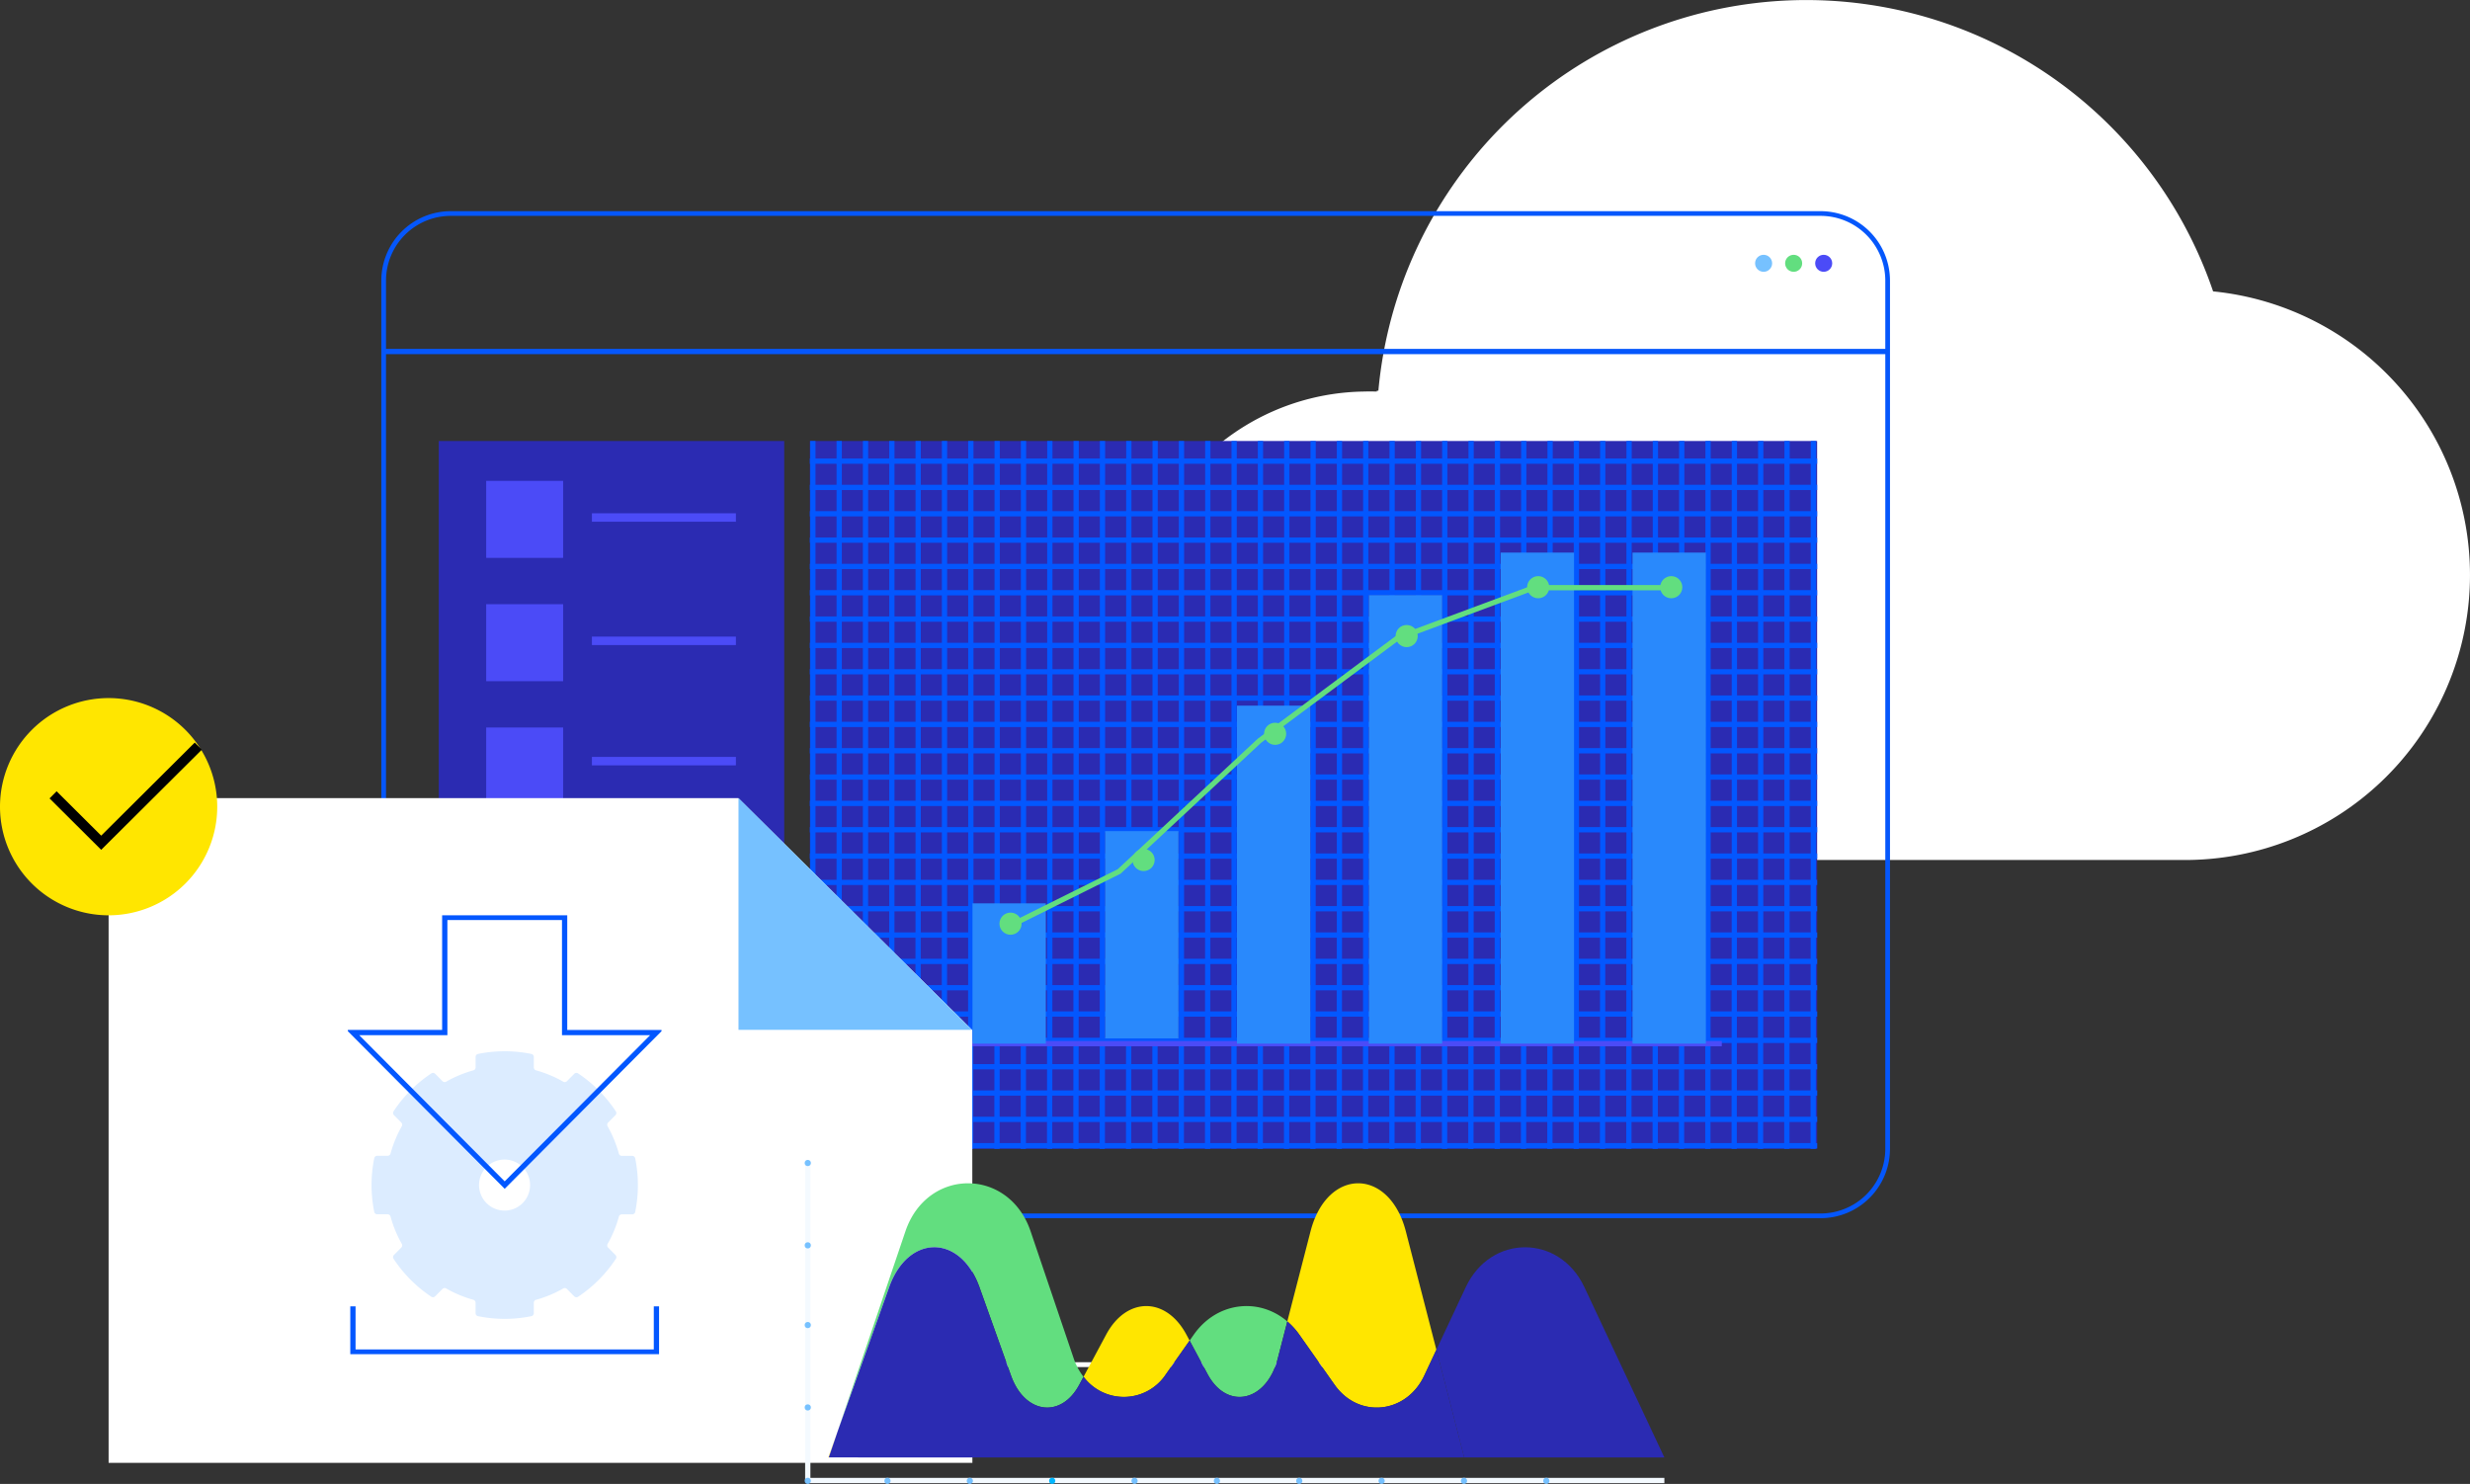
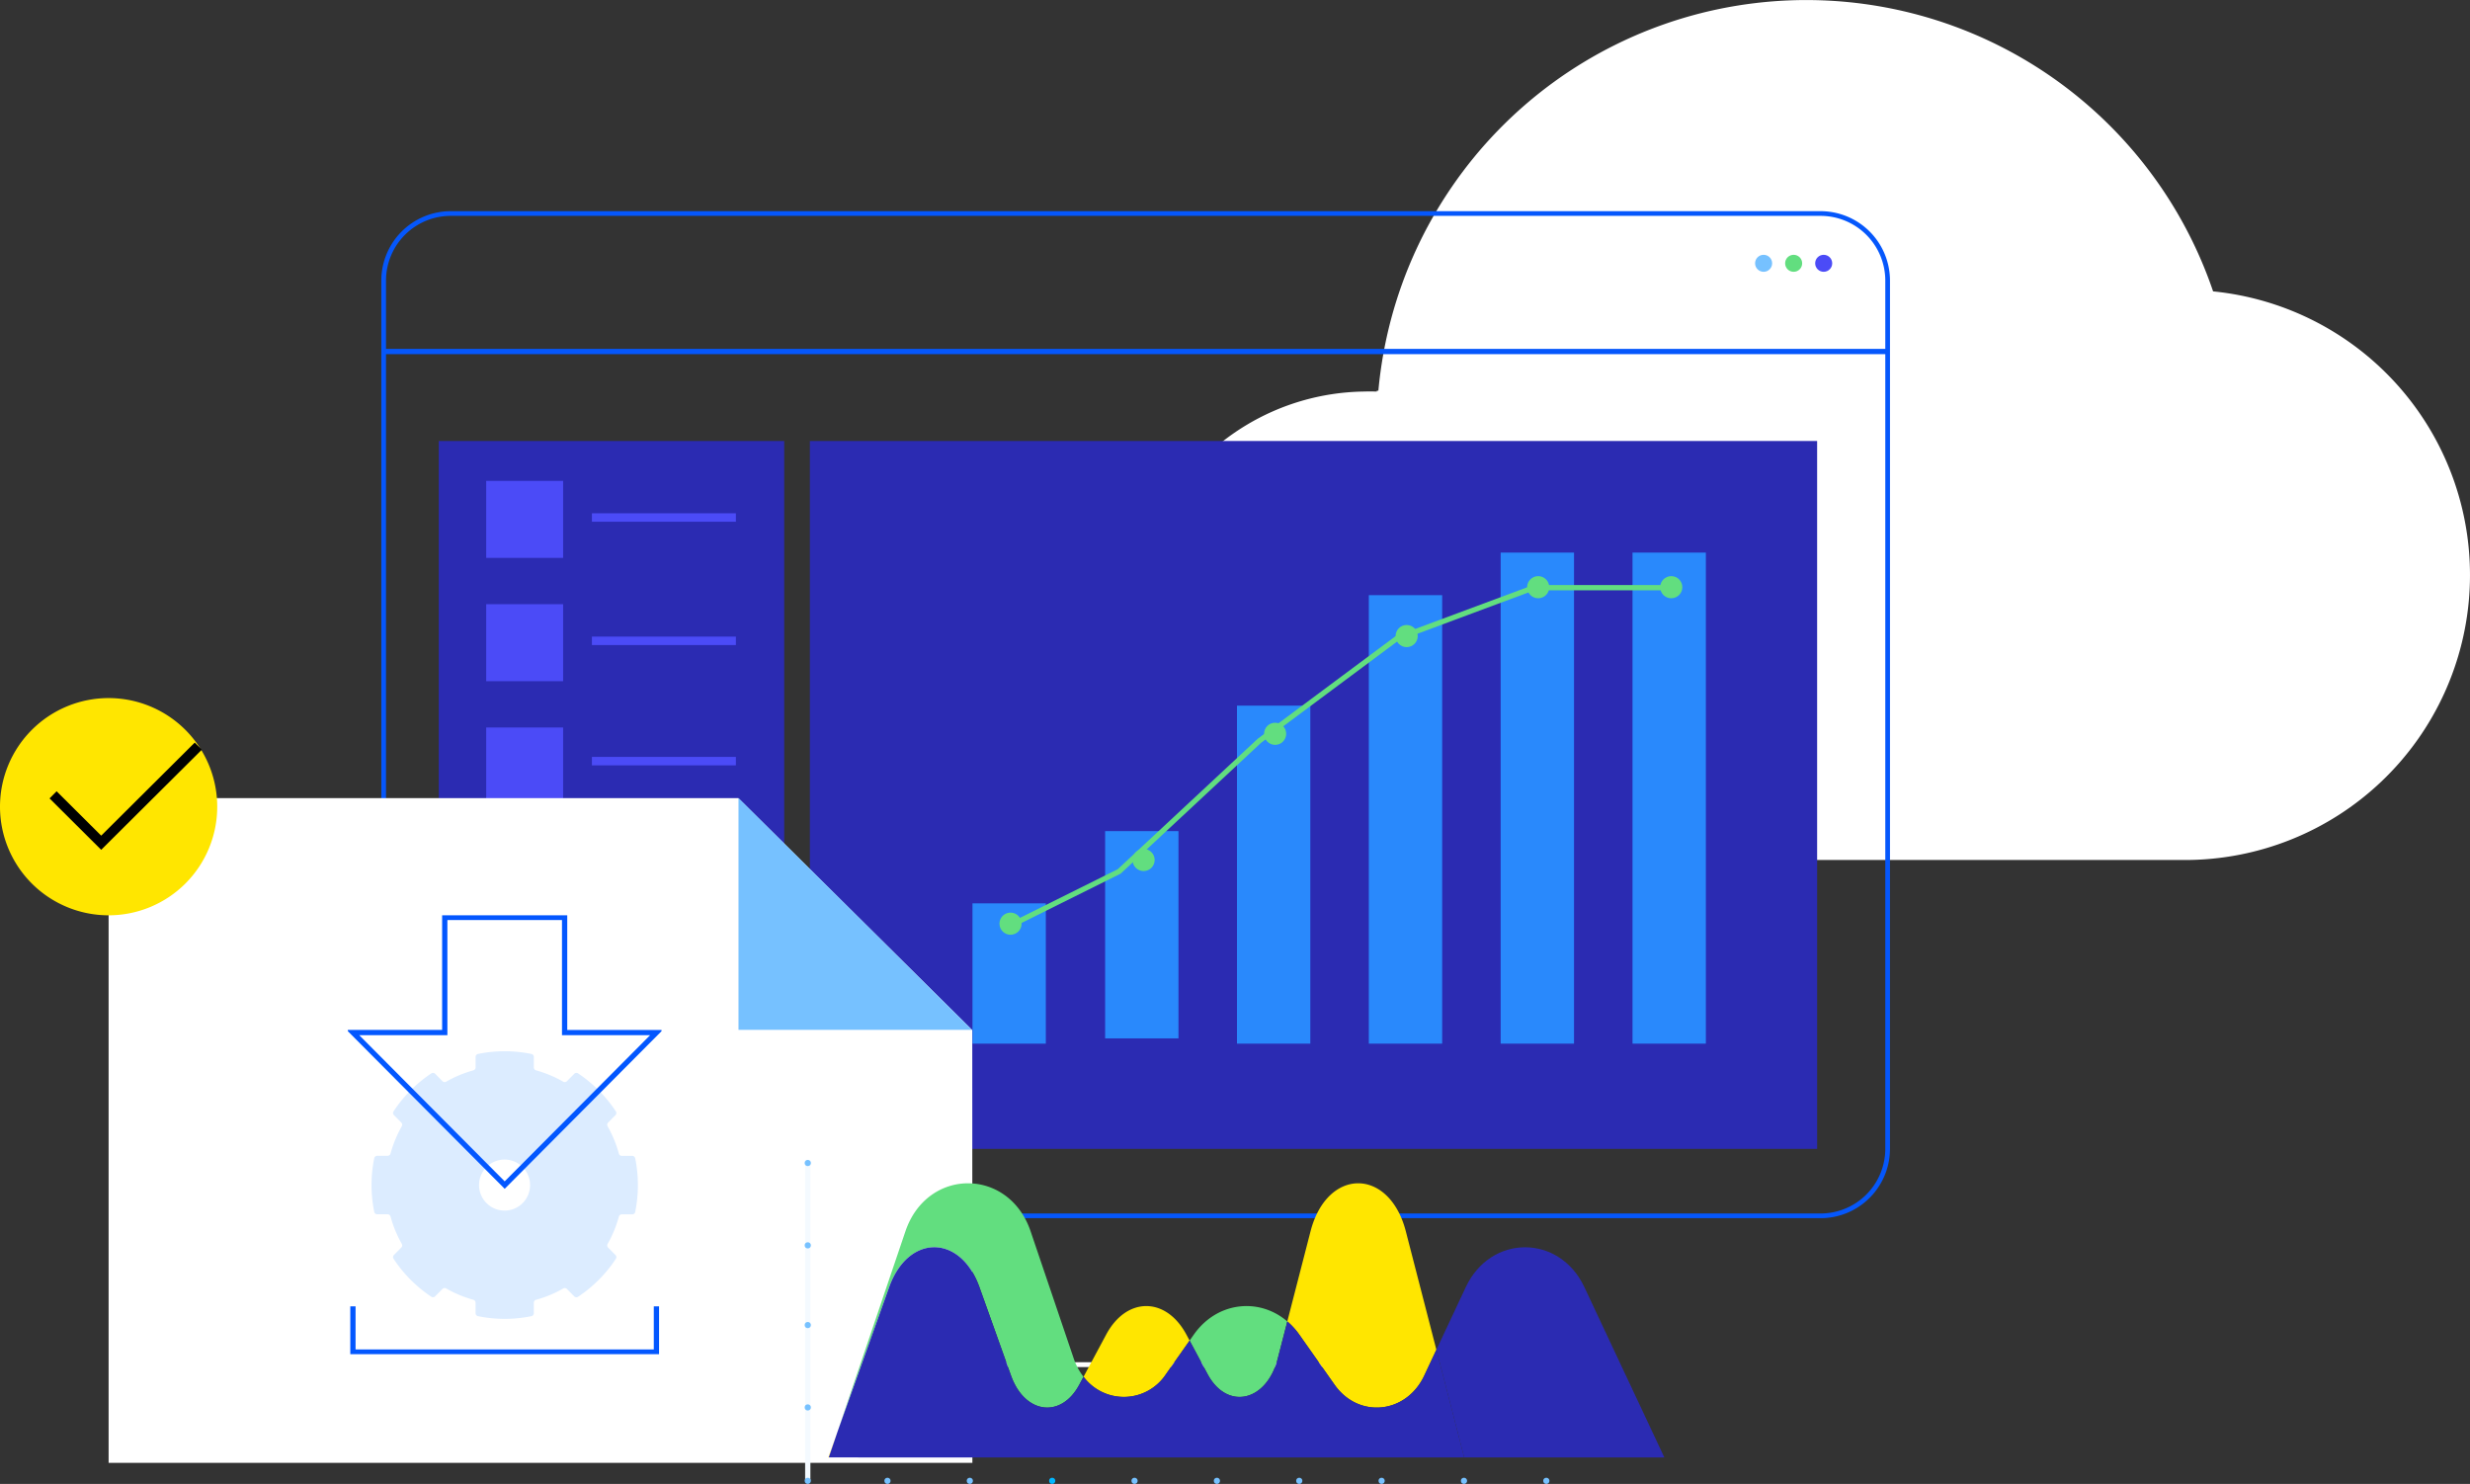
<svg xmlns="http://www.w3.org/2000/svg" viewBox="0 0 469.055 281.795" width="469.055" height="281.795">
  <rect x="0" y="0" width="469.055" height="281.795" fill="#333333" stroke="none" />
  <defs>
    <clipPath id="a">
      <path d="M80.94 43.196h191.276v134.42H80.94z" class="a" />
    </clipPath>
    <clipPath id="b">
-       <path d="M0 0h204.215v145.974H0z" class="b" />
+       <path d="M0 0v145.974H0z" class="b" />
    </clipPath>
    <clipPath id="c">
      <path d="M0 0h59.57v83.336H0z" class="b" />
    </clipPath>
    <style>
      .a{fill:#2b2bb2}.b,.u{fill:none}.c{fill:#fff}.u{stroke-miterlimit:10}.e{fill:#76c1ff}.f{fill:#62de7f}.g{fill:#4b4bf7}.p{fill:#ffe600}.u{stroke:#f4faff}
    </style>
  </defs>
  <path d="M261.454 74.2h.3A81.6 81.6 0 0 1 420.27 55.332a54.122 54.122 0 0 1-5.247 107.98H261.454a44.5 44.5 0 1 1-2.593-88.956q1.3-.038 2.591 0Z" class="c" />
  <path fill="none" stroke="#0557fc" stroke-miterlimit="10" stroke-width=".892" d="M358.465 53.27v164.892a12.741 12.741 0 0 1-12.759 12.723H85.617a12.741 12.741 0 0 1-12.759-12.723V53.27a12.74 12.74 0 0 1 12.759-12.722h260.089a12.741 12.741 0 0 1 12.759 12.722Z" />
  <g transform="translate(333.293 48.386)">
    <ellipse cx="1.619" cy="1.615" class="e" rx="1.619" ry="1.615" />
    <ellipse cx="1.619" cy="1.615" class="f" rx="1.619" ry="1.615" transform="translate(5.704)" />
    <ellipse cx="1.619" cy="1.615" class="g" rx="1.619" ry="1.615" transform="translate(11.408)" />
  </g>
  <path d="M83.321 83.744h65.603v134.42H83.321zm70.477 0h191.276v134.42H153.798z" class="a" />
  <g clip-path="url(#a)" transform="translate(72.858 40.548)">
    <g clip-path="url(#b)" transform="translate(71.006 36.516)">
      <path fill="none" stroke="#0357ff" d="M5.5 10.5V.5m-5 10V.5m-.5 5h10M0 .5h10m5.5 10V.5m-5 10V.5m-.5 5h10m-10-5h10m5.5 10V.5m-5 10V.5m-.5 5h10m-10-5h10m5.5 10V.5m-5 10V.5m-.5 5h10m-10-5h10m5.5 10V.5m-5 10V.5m-.5 5h10m-10-5h10m5.5 10V.5m-5 10V.5m-.5 5h10m-10-5h10m5.5 10V.5m-5 10V.5m-.5 5h10m-10-5h10m5.5 10V.5m-5 10V.5m-.5 5h10m-10-5h10m5.5 10V.5m-5 10V.5m-.5 5h10m-10-5h10m5.5 10V.5m-5 10V.5m-.5 5h10m-10-5h10m5.5 10V.5m-5 10V.5m-.5 5h10m-10-5h10m5.5 10V.5m-5 10V.5m-.5 5h10m-10-5h10m5.5 10V.5m-5 10V.5m-.5 5h10m-10-5h10m5.5 10V.5m-5 10V.5m-.5 5h10m-10-5h10m5.5 10V.5m-5 10V.5m-.5 5h10m-10-5h10m5.5 10V.5m-5 10V.5m-.5 5h10m-10-5h10m5.5 10V.5m-5 10V.5m-.5 5h10m-10-5h10m5.5 10V.5m-5 10V.5m-.5 5h10m-10-5h10m5.5 10V.5m-5 10V.5m-.5 5h10m-10-5h10m5.5 10V.5m-5 10V.5m-.5 5h10m-10-5h10m5.5 10V.5m-5 10V.5m-.5 5h10m-10-5h10M5.5 20.5v-10m-5 10v-10m-.5 5h10m-10-5h10m5.5 10v-10m-5 10v-10m-.5 5h10m-10-5h10m5.5 10v-10m-5 10v-10m-.5 5h10m-10-5h10m5.5 10v-10m-5 10v-10m-.5 5h10m-10-5h10m5.5 10v-10m-5 10v-10m-.5 5h10m-10-5h10m5.5 10v-10m-5 10v-10m-.5 5h10m-10-5h10m5.5 10v-10m-5 10v-10m-.5 5h10m-10-5h10m5.5 10v-10m-5 10v-10m-.5 5h10m-10-5h10m5.5 10v-10m-5 10v-10m-.5 5h10m-10-5h10m5.5 10v-10m-5 10v-10m-.5 5h10m-10-5h10m5.5 10v-10m-5 10v-10m-.5 5h10m-10-5h10m5.5 10v-10m-5 10v-10m-.5 5h10m-10-5h10m5.5 10v-10m-5 10v-10m-.5 5h10m-10-5h10m5.5 10v-10m-5 10v-10m-.5 5h10m-10-5h10m5.5 10v-10m-5 10v-10m-.5 5h10m-10-5h10m5.5 10v-10m-5 10v-10m-.5 5h10m-10-5h10m5.5 10v-10m-5 10v-10m-.5 5h10m-10-5h10m5.5 10v-10m-5 10v-10m-.5 5h10m-10-5h10m5.5 10v-10m-5 10v-10m-.5 5h10m-10-5h10m5.5 10v-10m-5 10v-10m-.5 5h10m-10-5h10m5.5 10v-10m-5 10v-10m-.5 5h10m-10-5h10M5.5 30.5v-10m-5 10v-10m-.5 5h10m-10-5h10m5.5 10v-10m-5 10v-10m-.5 5h10m-10-5h10m5.5 10v-10m-5 10v-10m-.5 5h10m-10-5h10m5.5 10v-10m-5 10v-10m-.5 5h10m-10-5h10m5.5 10v-10m-5 10v-10m-.5 5h10m-10-5h10m5.5 10v-10m-5 10v-10m-.5 5h10m-10-5h10m5.5 10v-10m-5 10v-10m-.5 5h10m-10-5h10m5.5 10v-10m-5 10v-10m-.5 5h10m-10-5h10m5.5 10v-10m-5 10v-10m-.5 5h10m-10-5h10m5.5 10v-10m-5 10v-10m-.5 5h10m-10-5h10m5.5 10v-10m-5 10v-10m-.5 5h10m-10-5h10m5.5 10v-10m-5 10v-10m-.5 5h10m-10-5h10m5.5 10v-10m-5 10v-10m-.5 5h10m-10-5h10m5.5 10v-10m-5 10v-10m-.5 5h10m-10-5h10m5.5 10v-10m-5 10v-10m-.5 5h10m-10-5h10m5.5 10v-10m-5 10v-10m-.5 5h10m-10-5h10m5.5 10v-10m-5 10v-10m-.5 5h10m-10-5h10m5.5 10v-10m-5 10v-10m-.5 5h10m-10-5h10m5.5 10v-10m-5 10v-10m-.5 5h10m-10-5h10m5.5 10v-10m-5 10v-10m-.5 5h10m-10-5h10m5.5 10v-10m-5 10v-10m-.5 5h10m-10-5h10M5.5 40.5v-10m-5 10v-10m-.5 5h10m-10-5h10m5.5 10v-10m-5 10v-10m-.5 5h10m-10-5h10m5.5 10v-10m-5 10v-10m-.5 5h10m-10-5h10m5.5 10v-10m-5 10v-10m-.5 5h10m-10-5h10m5.5 10v-10m-5 10v-10m-.5 5h10m-10-5h10m5.5 10v-10m-5 10v-10m-.5 5h10m-10-5h10m5.5 10v-10m-5 10v-10m-.5 5h10m-10-5h10m5.5 10v-10m-5 10v-10m-.5 5h10m-10-5h10m5.5 10v-10m-5 10v-10m-.5 5h10m-10-5h10m5.5 10v-10m-5 10v-10m-.5 5h10m-10-5h10m5.5 10v-10m-5 10v-10m-.5 5h10m-10-5h10m5.5 10v-10m-5 10v-10m-.5 5h10m-10-5h10m5.5 10v-10m-5 10v-10m-.5 5h10m-10-5h10m5.5 10v-10m-5 10v-10m-.5 5h10m-10-5h10m5.5 10v-10m-5 10v-10m-.5 5h10m-10-5h10m5.5 10v-10m-5 10v-10m-.5 5h10m-10-5h10m5.5 10v-10m-5 10v-10m-.5 5h10m-10-5h10m5.5 10v-10m-5 10v-10m-.5 5h10m-10-5h10m5.5 10v-10m-5 10v-10m-.5 5h10m-10-5h10m5.5 10v-10m-5 10v-10m-.5 5h10m-10-5h10m5.5 10v-10m-5 10v-10m-.5 5h10m-10-5h10M5.5 50.5v-10m-5 10v-10m-.5 5h10m-10-5h10m5.5 10v-10m-5 10v-10m-.5 5h10m-10-5h10m5.5 10v-10m-5 10v-10m-.5 5h10m-10-5h10m5.5 10v-10m-5 10v-10m-.5 5h10m-10-5h10m5.5 10v-10m-5 10v-10m-.5 5h10m-10-5h10m5.5 10v-10m-5 10v-10m-.5 5h10m-10-5h10m5.5 10v-10m-5 10v-10m-.5 5h10m-10-5h10m5.5 10v-10m-5 10v-10m-.5 5h10m-10-5h10m5.5 10v-10m-5 10v-10m-.5 5h10m-10-5h10m5.5 10v-10m-5 10v-10m-.5 5h10m-10-5h10m5.5 10v-10m-5 10v-10m-.5 5h10m-10-5h10m5.5 10v-10m-5 10v-10m-.5 5h10m-10-5h10m5.5 10v-10m-5 10v-10m-.5 5h10m-10-5h10m5.5 10v-10m-5 10v-10m-.5 5h10m-10-5h10m5.5 10v-10m-5 10v-10m-.5 5h10m-10-5h10m5.5 10v-10m-5 10v-10m-.5 5h10m-10-5h10m5.5 10v-10m-5 10v-10m-.5 5h10m-10-5h10m5.5 10v-10m-5 10v-10m-.5 5h10m-10-5h10m5.5 10v-10m-5 10v-10m-.5 5h10m-10-5h10m5.5 10v-10m-5 10v-10m-.5 5h10m-10-5h10m5.5 10v-10m-5 10v-10m-.5 5h10m-10-5h10M5.5 60.5v-10m-5 10v-10m-.5 5h10m-10-5h10m5.5 10v-10m-5 10v-10m-.5 5h10m-10-5h10m5.5 10v-10m-5 10v-10m-.5 5h10m-10-5h10m5.5 10v-10m-5 10v-10m-.5 5h10m-10-5h10m5.5 10v-10m-5 10v-10m-.5 5h10m-10-5h10m5.5 10v-10m-5 10v-10m-.5 5h10m-10-5h10m5.5 10v-10m-5 10v-10m-.5 5h10m-10-5h10m5.5 10v-10m-5 10v-10m-.5 5h10m-10-5h10m5.5 10v-10m-5 10v-10m-.5 5h10m-10-5h10m5.5 10v-10m-5 10v-10m-.5 5h10m-10-5h10m5.5 10v-10m-5 10v-10m-.5 5h10m-10-5h10m5.5 10v-10m-5 10v-10m-.5 5h10m-10-5h10m5.5 10v-10m-5 10v-10m-.5 5h10m-10-5h10m5.5 10v-10m-5 10v-10m-.5 5h10m-10-5h10m5.5 10v-10m-5 10v-10m-.5 5h10m-10-5h10m5.5 10v-10m-5 10v-10m-.5 5h10m-10-5h10m5.5 10v-10m-5 10v-10m-.5 5h10m-10-5h10m5.5 10v-10m-5 10v-10m-.5 5h10m-10-5h10m5.5 10v-10m-5 10v-10m-.5 5h10m-10-5h10m5.5 10v-10m-5 10v-10m-.5 5h10m-10-5h10m5.5 10v-10m-5 10v-10m-.5 5h10m-10-5h10M5.5 70.5v-10m-5 10v-10m-.5 5h10m-10-5h10m5.5 10v-10m-5 10v-10m-.5 5h10m-10-5h10m5.5 10v-10m-5 10v-10m-.5 5h10m-10-5h10m5.5 10v-10m-5 10v-10m-.5 5h10m-10-5h10m5.5 10v-10m-5 10v-10m-.5 5h10m-10-5h10m5.5 10v-10m-5 10v-10m-.5 5h10m-10-5h10m5.5 10v-10m-5 10v-10m-.5 5h10m-10-5h10m5.5 10v-10m-5 10v-10m-.5 5h10m-10-5h10m5.5 10v-10m-5 10v-10m-.5 5h10m-10-5h10m5.5 10v-10m-5 10v-10m-.5 5h10m-10-5h10m5.5 10v-10m-5 10v-10m-.5 5h10m-10-5h10m5.5 10v-10m-5 10v-10m-.5 5h10m-10-5h10m5.5 10v-10m-5 10v-10m-.5 5h10m-10-5h10m5.5 10v-10m-5 10v-10m-.5 5h10m-10-5h10m5.5 10v-10m-5 10v-10m-.5 5h10m-10-5h10m5.5 10v-10m-5 10v-10m-.5 5h10m-10-5h10m5.5 10v-10m-5 10v-10m-.5 5h10m-10-5h10m5.5 10v-10m-5 10v-10m-.5 5h10m-10-5h10m5.5 10v-10m-5 10v-10m-.5 5h10m-10-5h10m5.5 10v-10m-5 10v-10m-.5 5h10m-10-5h10m5.5 10v-10m-5 10v-10m-.5 5h10m-10-5h10M5.5 80.5v-10m-5 10v-10m-.5 5h10m-10-5h10m5.5 10v-10m-5 10v-10m-.5 5h10m-10-5h10m5.5 10v-10m-5 10v-10m-.5 5h10m-10-5h10m5.5 10v-10m-5 10v-10m-.5 5h10m-10-5h10m5.5 10v-10m-5 10v-10m-.5 5h10m-10-5h10m5.5 10v-10m-5 10v-10m-.5 5h10m-10-5h10m5.5 10v-10m-5 10v-10m-.5 5h10m-10-5h10m5.5 10v-10m-5 10v-10m-.5 5h10m-10-5h10m5.5 10v-10m-5 10v-10m-.5 5h10m-10-5h10m5.5 10v-10m-5 10v-10m-.5 5h10m-10-5h10m5.5 10v-10m-5 10v-10m-.5 5h10m-10-5h10m5.5 10v-10m-5 10v-10m-.5 5h10m-10-5h10m5.5 10v-10m-5 10v-10m-.5 5h10m-10-5h10m5.5 10v-10m-5 10v-10m-.5 5h10m-10-5h10m5.5 10v-10m-5 10v-10m-.5 5h10m-10-5h10m5.5 10v-10m-5 10v-10m-.5 5h10m-10-5h10m5.5 10v-10m-5 10v-10m-.5 5h10m-10-5h10m5.5 10v-10m-5 10v-10m-.5 5h10m-10-5h10m5.5 10v-10m-5 10v-10m-.5 5h10m-10-5h10m5.5 10v-10m-5 10v-10m-.5 5h10m-10-5h10m5.5 10v-10m-5 10v-10m-.5 5h10m-10-5h10M5.5 90.5v-10m-5 10v-10m-.5 5h10m-10-5h10m5.5 10v-10m-5 10v-10m-.5 5h10m-10-5h10m5.5 10v-10m-5 10v-10m-.5 5h10m-10-5h10m5.5 10v-10m-5 10v-10m-.5 5h10m-10-5h10m5.5 10v-10m-5 10v-10m-.5 5h10m-10-5h10m5.5 10v-10m-5 10v-10m-.5 5h10m-10-5h10m5.5 10v-10m-5 10v-10m-.5 5h10m-10-5h10m5.5 10v-10m-5 10v-10m-.5 5h10m-10-5h10m5.5 10v-10m-5 10v-10m-.5 5h10m-10-5h10m5.5 10v-10m-5 10v-10m-.5 5h10m-10-5h10m5.5 10v-10m-5 10v-10m-.5 5h10m-10-5h10m5.5 10v-10m-5 10v-10m-.5 5h10m-10-5h10m5.5 10v-10m-5 10v-10m-.5 5h10m-10-5h10m5.5 10v-10m-5 10v-10m-.5 5h10m-10-5h10m5.5 10v-10m-5 10v-10m-.5 5h10m-10-5h10m5.5 10v-10m-5 10v-10m-.5 5h10m-10-5h10m5.5 10v-10m-5 10v-10m-.5 5h10m-10-5h10m5.5 10v-10m-5 10v-10m-.5 5h10m-10-5h10m5.5 10v-10m-5 10v-10m-.5 5h10m-10-5h10m5.5 10v-10m-5 10v-10m-.5 5h10m-10-5h10m5.5 10v-10m-5 10v-10m-.5 5h10m-10-5h10m-204.5 20v-10m-5 10v-10m-.5 5h10m-10-5h10m5.5 10v-10m-5 10v-10m-.5 5h10m-10-5h10m5.5 10v-10m-5 10v-10m-.5 5h10m-10-5h10m5.5 10v-10m-5 10v-10m-.5 5h10m-10-5h10m5.5 10v-10m-5 10v-10m-.5 5h10m-10-5h10m5.5 10v-10m-5 10v-10m-.5 5h10m-10-5h10m5.5 10v-10m-5 10v-10m-.5 5h10m-10-5h10m5.5 10v-10m-5 10v-10m-.5 5h10m-10-5h10m5.5 10v-10m-5 10v-10m-.5 5h10m-10-5h10m5.5 10v-10m-5 10v-10m-.5 5h10m-10-5h10m5.5 10v-10m-5 10v-10m-.5 5h10m-10-5h10m5.5 10v-10m-5 10v-10m-.5 5h10m-10-5h10m5.5 10v-10m-5 10v-10m-.5 5h10m-10-5h10m5.5 10v-10m-5 10v-10m-.5 5h10m-10-5h10m5.5 10v-10m-5 10v-10m-.5 5h10m-10-5h10m5.5 10v-10m-5 10v-10m-.5 5h10m-10-5h10m5.5 10v-10m-5 10v-10m-.5 5h10m-10-5h10m5.5 10v-10m-5 10v-10m-.5 5h10m-10-5h10m5.5 10v-10m-5 10v-10m-.5 5h10m-10-5h10m5.5 10v-10m-5 10v-10m-.5 5h10m-10-5h10m5.5 10v-10m-5 10v-10m-.5 5h10m-10-5h10m-204.5 20v-10m-5 10v-10m-.5 5h10m-10-5h10m5.5 10v-10m-5 10v-10m-.5 5h10m-10-5h10m5.5 10v-10m-5 10v-10m-.5 5h10m-10-5h10m5.5 10v-10m-5 10v-10m-.5 5h10m-10-5h10m5.5 10v-10m-5 10v-10m-.5 5h10m-10-5h10m5.5 10v-10m-5 10v-10m-.5 5h10m-10-5h10m5.5 10v-10m-5 10v-10m-.5 5h10m-10-5h10m5.5 10v-10m-5 10v-10m-.5 5h10m-10-5h10m5.5 10v-10m-5 10v-10m-.5 5h10m-10-5h10m5.5 10v-10m-5 10v-10m-.5 5h10m-10-5h10m5.5 10v-10m-5 10v-10m-.5 5h10m-10-5h10m5.5 10v-10m-5 10v-10m-.5 5h10m-10-5h10m5.5 10v-10m-5 10v-10m-.5 5h10m-10-5h10m5.5 10v-10m-5 10v-10m-.5 5h10m-10-5h10m5.5 10v-10m-5 10v-10m-.5 5h10m-10-5h10m5.5 10v-10m-5 10v-10m-.5 5h10m-10-5h10m5.5 10v-10m-5 10v-10m-.5 5h10m-10-5h10m5.5 10v-10m-5 10v-10m-.5 5h10m-10-5h10m5.5 10v-10m-5 10v-10m-.5 5h10m-10-5h10m5.5 10v-10m-5 10v-10m-.5 5h10m-10-5h10m5.5 10v-10m-5 10v-10m-.5 5h10m-10-5h10m-204.5 20v-10m-5 10v-10m-.5 5h10m-10-5h10m5.5 10v-10m-5 10v-10m-.5 5h10m-10-5h10m5.5 10v-10m-5 10v-10m-.5 5h10m-10-5h10m5.5 10v-10m-5 10v-10m-.5 5h10m-10-5h10m5.5 10v-10m-5 10v-10m-.5 5h10m-10-5h10m5.5 10v-10m-5 10v-10m-.5 5h10m-10-5h10m5.5 10v-10m-5 10v-10m-.5 5h10m-10-5h10m5.5 10v-10m-5 10v-10m-.5 5h10m-10-5h10m5.5 10v-10m-5 10v-10m-.5 5h10m-10-5h10m5.5 10v-10m-5 10v-10m-.5 5h10m-10-5h10m5.5 10v-10m-5 10v-10m-.5 5h10m-10-5h10m5.5 10v-10m-5 10v-10m-.5 5h10m-10-5h10m5.5 10v-10m-5 10v-10m-.5 5h10m-10-5h10m5.5 10v-10m-5 10v-10m-.5 5h10m-10-5h10m5.5 10v-10m-5 10v-10m-.5 5h10m-10-5h10m5.5 10v-10m-5 10v-10m-.5 5h10m-10-5h10m5.5 10v-10m-5 10v-10m-.5 5h10m-10-5h10m5.5 10v-10m-5 10v-10m-.5 5h10m-10-5h10m5.5 10v-10m-5 10v-10m-.5 5h10m-10-5h10m5.5 10v-10m-5 10v-10m-.5 5h10m-10-5h10m5.5 10v-10m-5 10v-10m-.5 5h10m-10-5h10m-204.5 20v-10m-5 10v-10m-.5 5h10m-10-5h10m5.5 10v-10m-5 10v-10m-.5 5h10m-10-5h10m5.5 10v-10m-5 10v-10m-.5 5h10m-10-5h10m5.5 10v-10m-5 10v-10m-.5 5h10m-10-5h10m5.5 10v-10m-5 10v-10m-.5 5h10m-10-5h10m5.5 10v-10m-5 10v-10m-.5 5h10m-10-5h10m5.5 10v-10m-5 10v-10m-.5 5h10m-10-5h10m5.5 10v-10m-5 10v-10m-.5 5h10m-10-5h10m5.5 10v-10m-5 10v-10m-.5 5h10m-10-5h10m5.5 10v-10m-5 10v-10m-.5 5h10m-10-5h10m5.5 10v-10m-5 10v-10m-.5 5h10m-10-5h10m5.5 10v-10m-5 10v-10m-.5 5h10m-10-5h10m5.5 10v-10m-5 10v-10m-.5 5h10m-10-5h10m5.5 10v-10m-5 10v-10m-.5 5h10m-10-5h10m5.5 10v-10m-5 10v-10m-.5 5h10m-10-5h10m5.5 10v-10m-5 10v-10m-.5 5h10m-10-5h10m5.5 10v-10m-5 10v-10m-.5 5h10m-10-5h10m5.5 10v-10m-5 10v-10m-.5 5h10m-10-5h10m5.5 10v-10m-5 10v-10m-.5 5h10m-10-5h10m5.5 10v-10m-5 10v-10m-.5 5h10m-10-5h10m5.5 10v-10m-5 10v-10m-.5 5h10m-10-5h10m-204.5 20v-10m-5 10v-10m-.5 5h10m-10-5h10m5.5 10v-10m-5 10v-10m-.5 5h10m-10-5h10m5.5 10v-10m-5 10v-10m-.5 5h10m-10-5h10m5.5 10v-10m-5 10v-10m-.5 5h10m-10-5h10m5.5 10v-10m-5 10v-10m-.5 5h10m-10-5h10m5.5 10v-10m-5 10v-10m-.5 5h10m-10-5h10m5.5 10v-10m-5 10v-10m-.5 5h10m-10-5h10m5.5 10v-10m-5 10v-10m-.5 5h10m-10-5h10m5.5 10v-10m-5 10v-10m-.5 5h10m-10-5h10m5.5 10v-10m-5 10v-10m-.5 5h10m-10-5h10m5.5 10v-10m-5 10v-10m-.5 5h10m-10-5h10m5.5 10v-10m-5 10v-10m-.5 5h10m-10-5h10m5.5 10v-10m-5 10v-10m-.5 5h10m-10-5h10m5.5 10v-10m-5 10v-10m-.5 5h10m-10-5h10m5.5 10v-10m-5 10v-10m-.5 5h10m-10-5h10m5.5 10v-10m-5 10v-10m-.5 5h10m-10-5h10m5.5 10v-10m-5 10v-10m-.5 5h10m-10-5h10m5.5 10v-10m-5 10v-10m-.5 5h10m-10-5h10m5.5 10v-10m-5 10v-10m-.5 5h10m-10-5h10m5.5 10v-10m-5 10v-10m-.5 5h10m-10-5h10m5.5 10v-10m-5 10v-10m-.5 5h10m-10-5h10m-204.5 20v-10m-5 10v-10m-.5 5h10m-10-5h10m5.5 10v-10m-5 10v-10m-.5 5h10m-10-5h10m5.5 10v-10m-5 10v-10m-.5 5h10m-10-5h10m5.5 10v-10m-5 10v-10m-.5 5h10m-10-5h10m5.5 10v-10m-5 10v-10m-.5 5h10m-10-5h10m5.5 10v-10m-5 10v-10m-.5 5h10m-10-5h10m5.5 10v-10m-5 10v-10m-.5 5h10m-10-5h10m5.5 10v-10m-5 10v-10m-.5 5h10m-10-5h10m5.5 10v-10m-5 10v-10m-.5 5h10m-10-5h10m5.5 10v-10m-5 10v-10m-.5 5h10m-10-5h10m5.5 10v-10m-5 10v-10m-.5 5h10m-10-5h10m5.5 10v-10m-5 10v-10m-.5 5h10m-10-5h10m5.5 10v-10m-5 10v-10m-.5 5h10m-10-5h10m5.5 10v-10m-5 10v-10m-.5 5h10m-10-5h10m5.5 10v-10m-5 10v-10m-.5 5h10m-10-5h10m5.5 10v-10m-5 10v-10m-.5 5h10m-10-5h10m5.5 10v-10m-5 10v-10m-.5 5h10m-10-5h10m5.5 10v-10m-5 10v-10m-.5 5h10m-10-5h10m5.5 10v-10m-5 10v-10m-.5 5h10m-10-5h10m5.5 10v-10m-5 10v-10m-.5 5h10m-10-5h10m5.5 10v-10m-5 10v-10m-.5 5h10m-10-5h10" />
    </g>
  </g>
  <path fill="none" stroke="#0557fc" d="M72.555 66.753h286" />
  <path d="M92.328 91.317h14.609v14.621H92.328zm0 23.417h14.609v14.621H92.328zm0 23.417h14.609v14.621H92.328zm0 23.418h14.609v14.621H92.328zm0 23.417h14.609v14.621H92.328zm20.078-87.515h27.342v1.606h-27.342zm0 23.417h27.342v1.606h-27.342zm0 22.845h27.342v1.606h-27.342z" class="g" />
  <path fill="#5777ea" d="M112.406 167.15h27.342v1.723h-27.342zm0 23.132h27.342v1.801h-27.342z" />
-   <path fill="none" stroke="#4b4bf7" stroke-miterlimit="10" d="M326.971 198.187h-161.07" />
  <path fill="#2989fc" d="M310.017 104.936h13.927v93.251h-13.927zm-25.038 0h13.927v93.251h-13.927zm-25.038 8.083h13.927v85.168h-13.927zm-25.037 20.982h13.927v64.186h-13.927zm-25.038 23.827h13.927v39.359h-13.927zm-25.189 13.716h13.927v26.643h-13.927z" />
  <path fill="none" stroke="#62de7f" stroke-miterlimit="10" d="m191.905 175.746 20.621-10.257 26.643-24.823 26.038-19.377 26.037-9.688h26.038" />
  <g transform="translate(189.798 109.405)">
    <circle cx="2.103" cy="2.103" r="2.103" class="f" transform="translate(125.472)" />
    <circle cx="2.103" cy="2.103" r="2.103" class="f" transform="translate(100.203)" />
    <circle cx="2.103" cy="2.103" r="2.103" class="f" transform="translate(75.225 9.279)" />
    <circle cx="2.103" cy="2.103" r="2.103" class="f" transform="translate(50.247 27.838)" />
    <circle cx="2.103" cy="2.103" r="2.103" class="f" transform="translate(25.269 51.801)" />
    <circle cx="2.103" cy="2.103" r="2.103" class="f" transform="translate(0 63.897)" />
  </g>
  <path d="M184.657 277.794H20.626V151.557h119.579l44.43 44.051Z" class="c" />
  <path d="M140.242 151.557v44.008h44.333" class="e" />
  <path d="M20.626 132.564A20.626 20.626 0 1 1 0 153.19a20.626 20.626 0 0 1 20.626-20.626Z" class="p" />
  <path fill="none" stroke="#000" stroke-width="1.906" d="m37.652 141.689-18.435 18.342-9.137-9.094" />
  <g clip-path="url(#c)" transform="translate(66.056 173.816)">
    <path fill="#dcecff" d="M54.564 46.142a.577.577 0 0 0-.563-.467h-1.982a.572.572 0 0 1-.553-.42 22.48 22.48 0 0 0-2.139-5.192.583.583 0 0 1 .09-.7l1.4-1.409a.578.578 0 0 0 .076-.722 25.486 25.486 0 0 0-7.176-7.215.57.57 0 0 0-.718.076l-1.4 1.409a.576.576 0 0 1-.7.09 22.275 22.275 0 0 0-5.161-2.15.575.575 0 0 1-.419-.555v-1.994a.58.58 0 0 0-.464-.567 25.334 25.334 0 0 0-10.13 0 .579.579 0 0 0-.464.567v1.992a.573.573 0 0 1-.418.555 22.269 22.269 0 0 0-5.167 2.151.576.576 0 0 1-.7-.091l-1.4-1.409a.57.57 0 0 0-.719-.076 25.491 25.491 0 0 0-7.179 7.211.577.577 0 0 0 .076.722l1.4 1.409a.581.581 0 0 1 .089.7 22.516 22.516 0 0 0-2.133 5.185.572.572 0 0 1-.552.42H5.573a.577.577 0 0 0-.563.467 25.7 25.7 0 0 0 0 10.18.577.577 0 0 0 .563.467h1.979a.572.572 0 0 1 .553.42 22.5 22.5 0 0 0 2.139 5.192.583.583 0 0 1-.09.7l-1.4 1.409a.577.577 0 0 0-.076.722 25.494 25.494 0 0 0 7.176 7.214.569.569 0 0 0 .718-.076l1.4-1.409a.575.575 0 0 1 .7-.09 22.311 22.311 0 0 0 5.165 2.152.575.575 0 0 1 .419.555v1.991a.579.579 0 0 0 .464.567 25.335 25.335 0 0 0 10.13 0 .578.578 0 0 0 .464-.567V73.57a.574.574 0 0 1 .418-.555 22.281 22.281 0 0 0 5.167-2.15.576.576 0 0 1 .7.09l1.4 1.409a.57.57 0 0 0 .719.076 25.491 25.491 0 0 0 7.179-7.211.576.576 0 0 0-.076-.722l-1.4-1.409a.581.581 0 0 1-.089-.7 22.53 22.53 0 0 0 2.142-5.191.57.57 0 0 1 .552-.42h1.982a.577.577 0 0 0 .563-.467 25.7 25.7 0 0 0 0-10.18m-24.786 9.931a4.845 4.845 0 1 1 4.82-4.845 4.833 4.833 0 0 1-4.82 4.845" />
    <path fill="none" stroke="#0357ff" stroke-miterlimit="10" d="M41.165 22.267V.403H18.404v21.864H.965l28.82 28.96 28.817-28.96Zm17.436 51.989v8.678H.965v-8.678" />
  </g>
  <g transform="translate(150.17 217.626)">
-     <path d="M3.225 63.521h162.671" class="u" />
    <path fill="none" stroke="#fff" stroke-miterlimit="10" stroke-width=".92" d="M3.225 52.256H111.61M3.225 41.516H111.61" />
    <path d="M3.225 29.215H111.61" class="p" />
    <path d="M3.225 63.521V3.225" class="u" />
    <path d="m35.828 26.809 6 16.8c2.6 7.273 9.49 8.192 12.953 1.727l.812-1.516a11.621 11.621 0 0 1-1.863-3.473l-8.183-24.14c-4.126-12.172-19.653-12.172-23.779 0l-12.9 38.045 9.805-27.443c3.618-10.105 13.542-10.105 17.155 0Zm56.651 13.537 1.814-7.036c-5.362-4.591-13.35-3.761-17.756 2.5l-.8 1.14 3.413 6.368c3.718 6.932 11.208 5.261 13.329-2.972Z" class="f" />
    <path d="M165.896 59.144 150.71 26.808c-4.745-10.106-17.789-10.106-22.531 0l-5.576 11.879 5.278 20.456Z" class="a" />
    <path d="m96.561 35.808 6.709 9.528c4.556 6.463 13.607 5.541 17.022-1.732l2.307-4.916-5.8-22.48c-3.142-12.173-14.955-12.173-18.1 0l-4.41 17.1a13.574 13.574 0 0 1 2.272 2.5ZM7.213 59.144l1.659-4.893-1.749 4.894h.09Zm64.041-15.827 4.484-6.368-.611-1.14c-3.869-7.22-11.365-7.22-15.235 0l-4.293 8.01a9.56 9.56 0 0 0 15.656-.5Z" class="p" />
    <path d="m127.878 59.144-5.277-20.457-2.307 4.916c-3.416 7.273-12.471 8.194-17.021 1.732l-6.71-9.528a13.574 13.574 0 0 0-2.266-2.5l-1.814 7.036c-2.125 8.234-9.617 9.9-13.332 2.97l-3.413-6.369-4.484 6.368a9.559 9.559 0 0 1-15.657.5l-.813 1.516C51.32 51.79 44.429 50.87 41.832 43.6l-6.005-16.8c-3.614-10.106-13.536-10.106-17.147 0l-9.8 27.443-1.659 4.892Z" class="a" />
    <g transform="translate(2.637 62.994)">
      <circle cx=".587" cy=".587" r=".587" class="e" />
      <circle cx=".587" cy=".587" r=".587" class="e" transform="translate(15.135)" />
      <circle cx=".587" cy=".587" r=".587" class="e" transform="translate(77.694)" />
      <circle cx=".587" cy=".587" r=".587" fill="#00b7ff" transform="translate(46.415)" />
      <circle cx=".587" cy=".587" r=".587" class="e" transform="translate(108.974)" />
      <circle cx=".587" cy=".587" r=".587" class="e" transform="translate(93.334)" />
      <circle cx=".587" cy=".587" r=".587" class="e" transform="translate(62.055)" />
      <circle cx=".587" cy=".587" r=".587" class="e" transform="translate(124.614)" />
      <circle cx=".587" cy=".587" r=".587" class="e" transform="translate(140.253)" />
    </g>
    <circle cx=".587" cy=".587" r=".587" class="e" transform="translate(2.638 18.277)" />
    <circle cx=".589" cy=".589" r=".589" class="e" transform="translate(2.636 2.636)" />
    <circle cx=".588" cy=".588" r=".588" class="e" transform="translate(2.637 33.413)" />
    <circle cx=".587" cy=".587" r=".587" class="e" transform="translate(2.638 49.052)" />
    <circle cx=".587" cy=".587" r=".587" class="e" transform="translate(33.412 62.994)" />
  </g>
</svg>